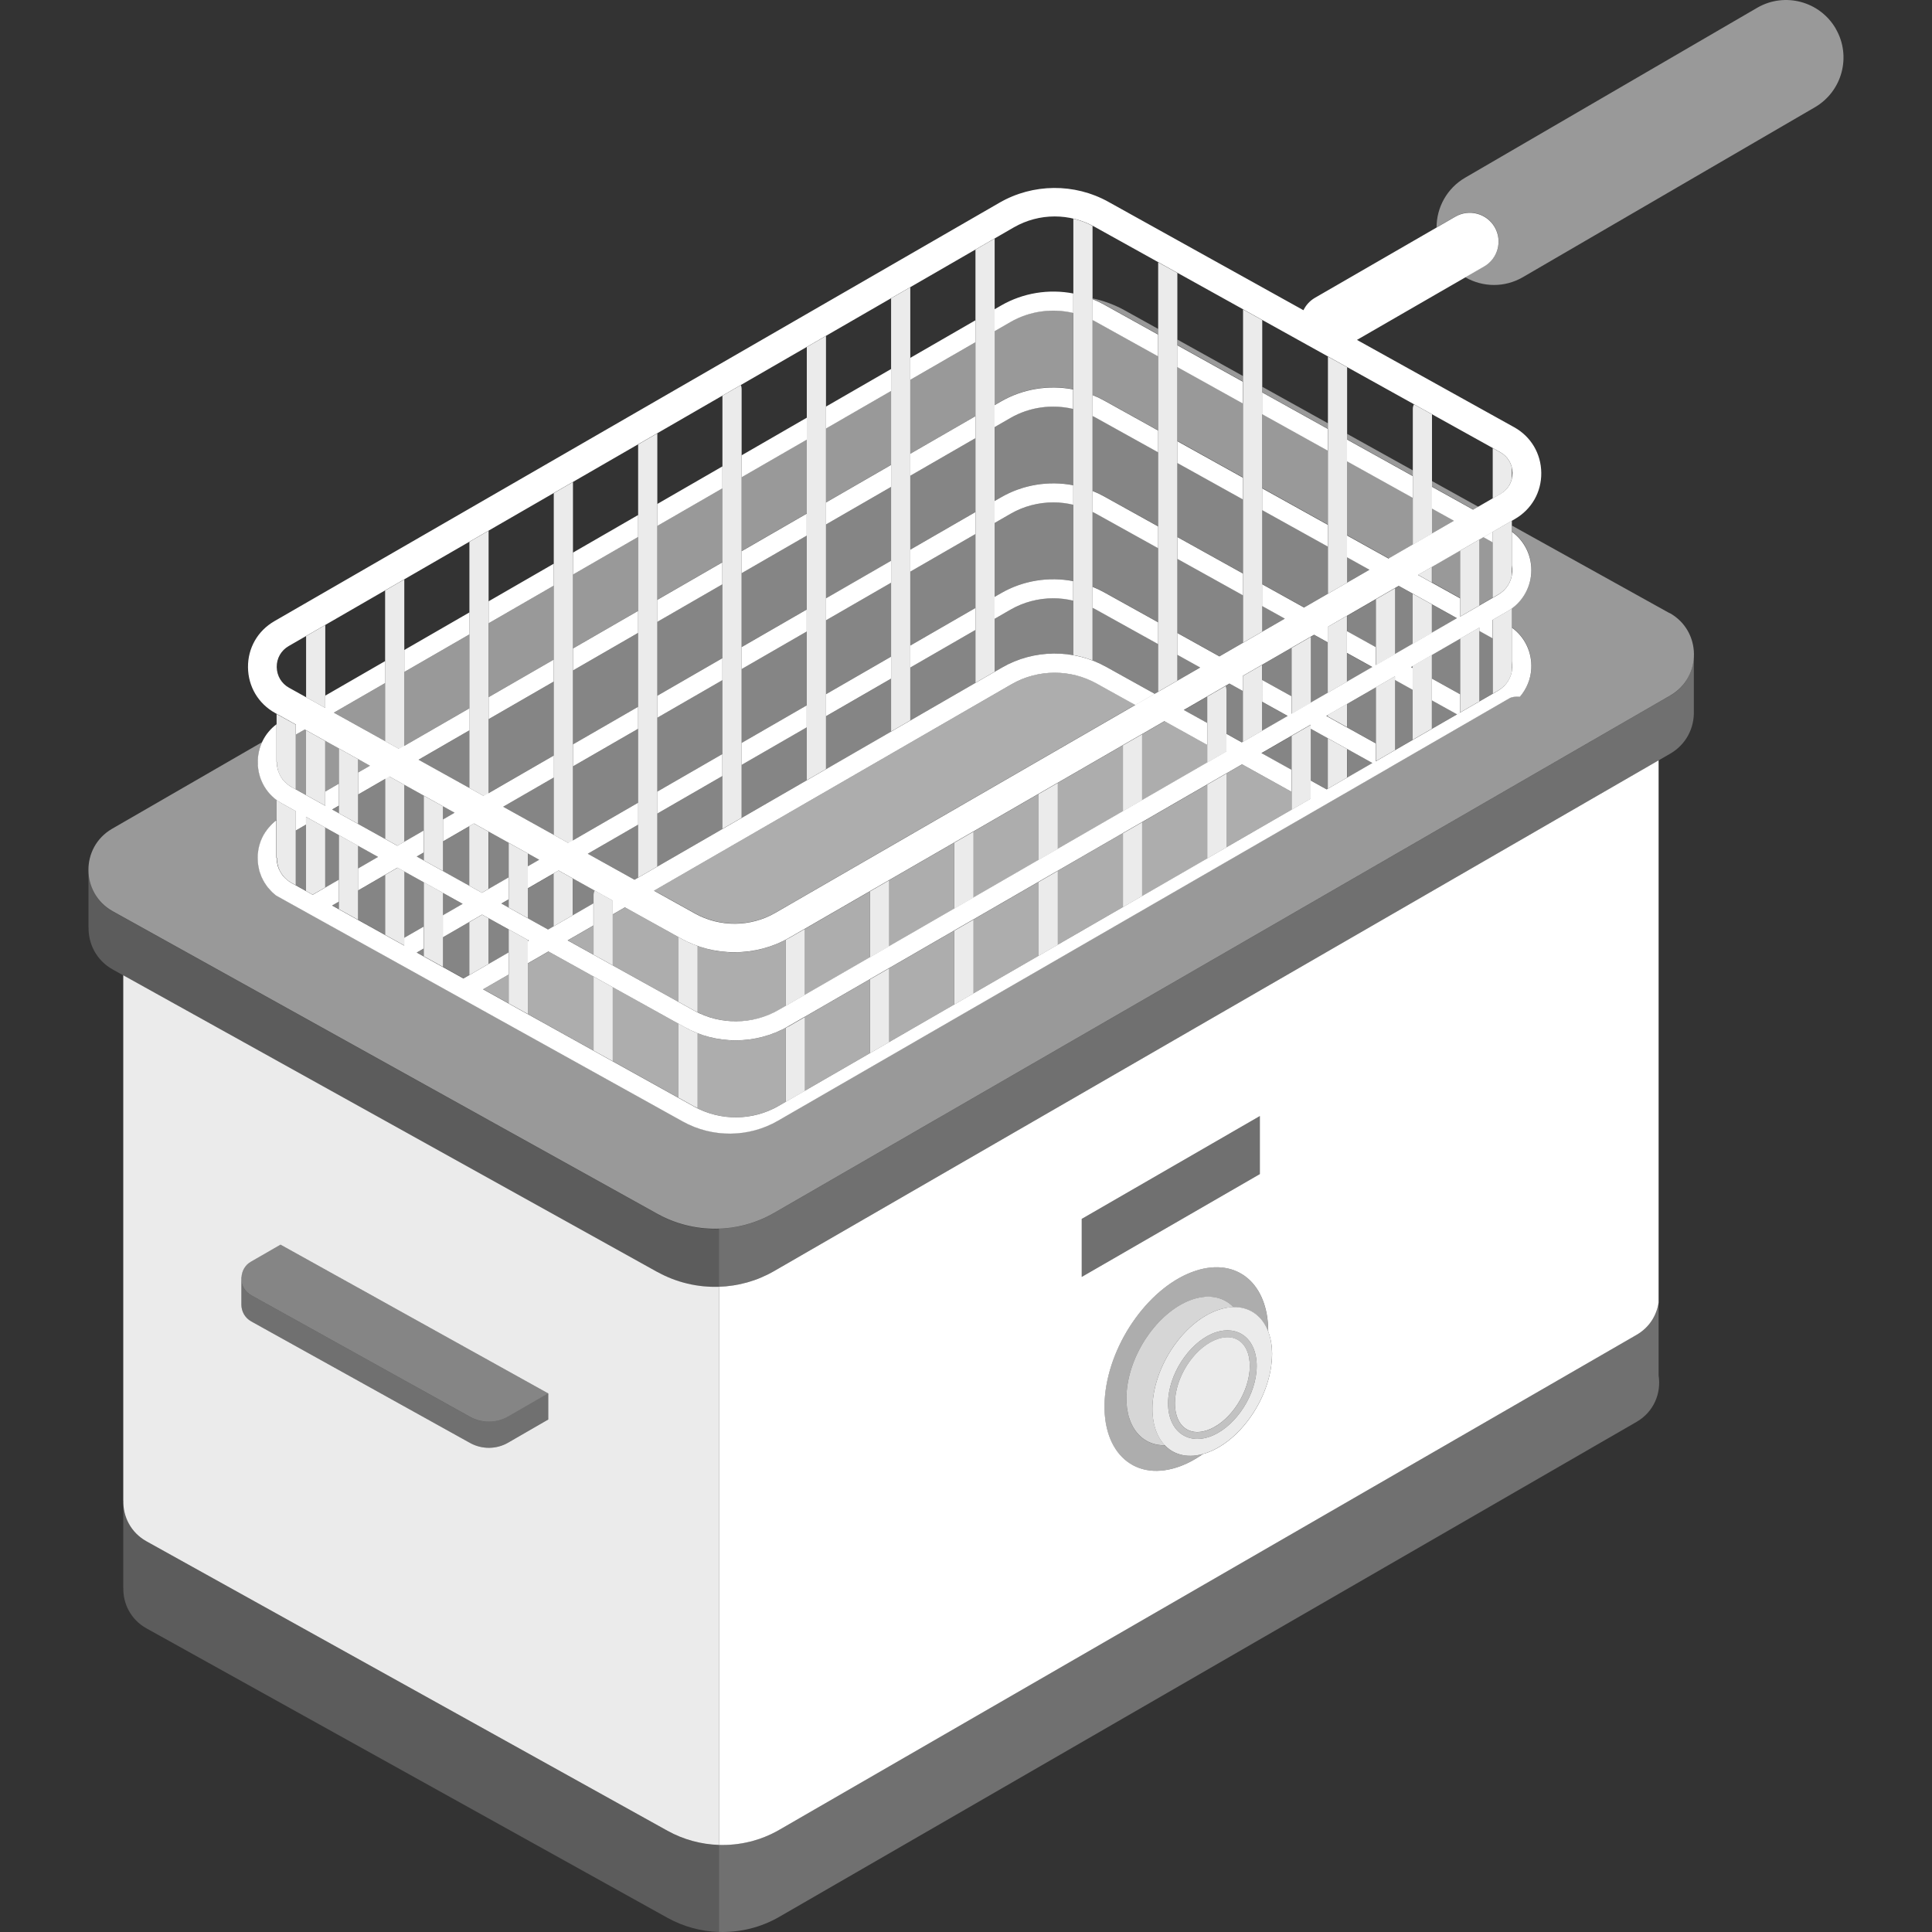
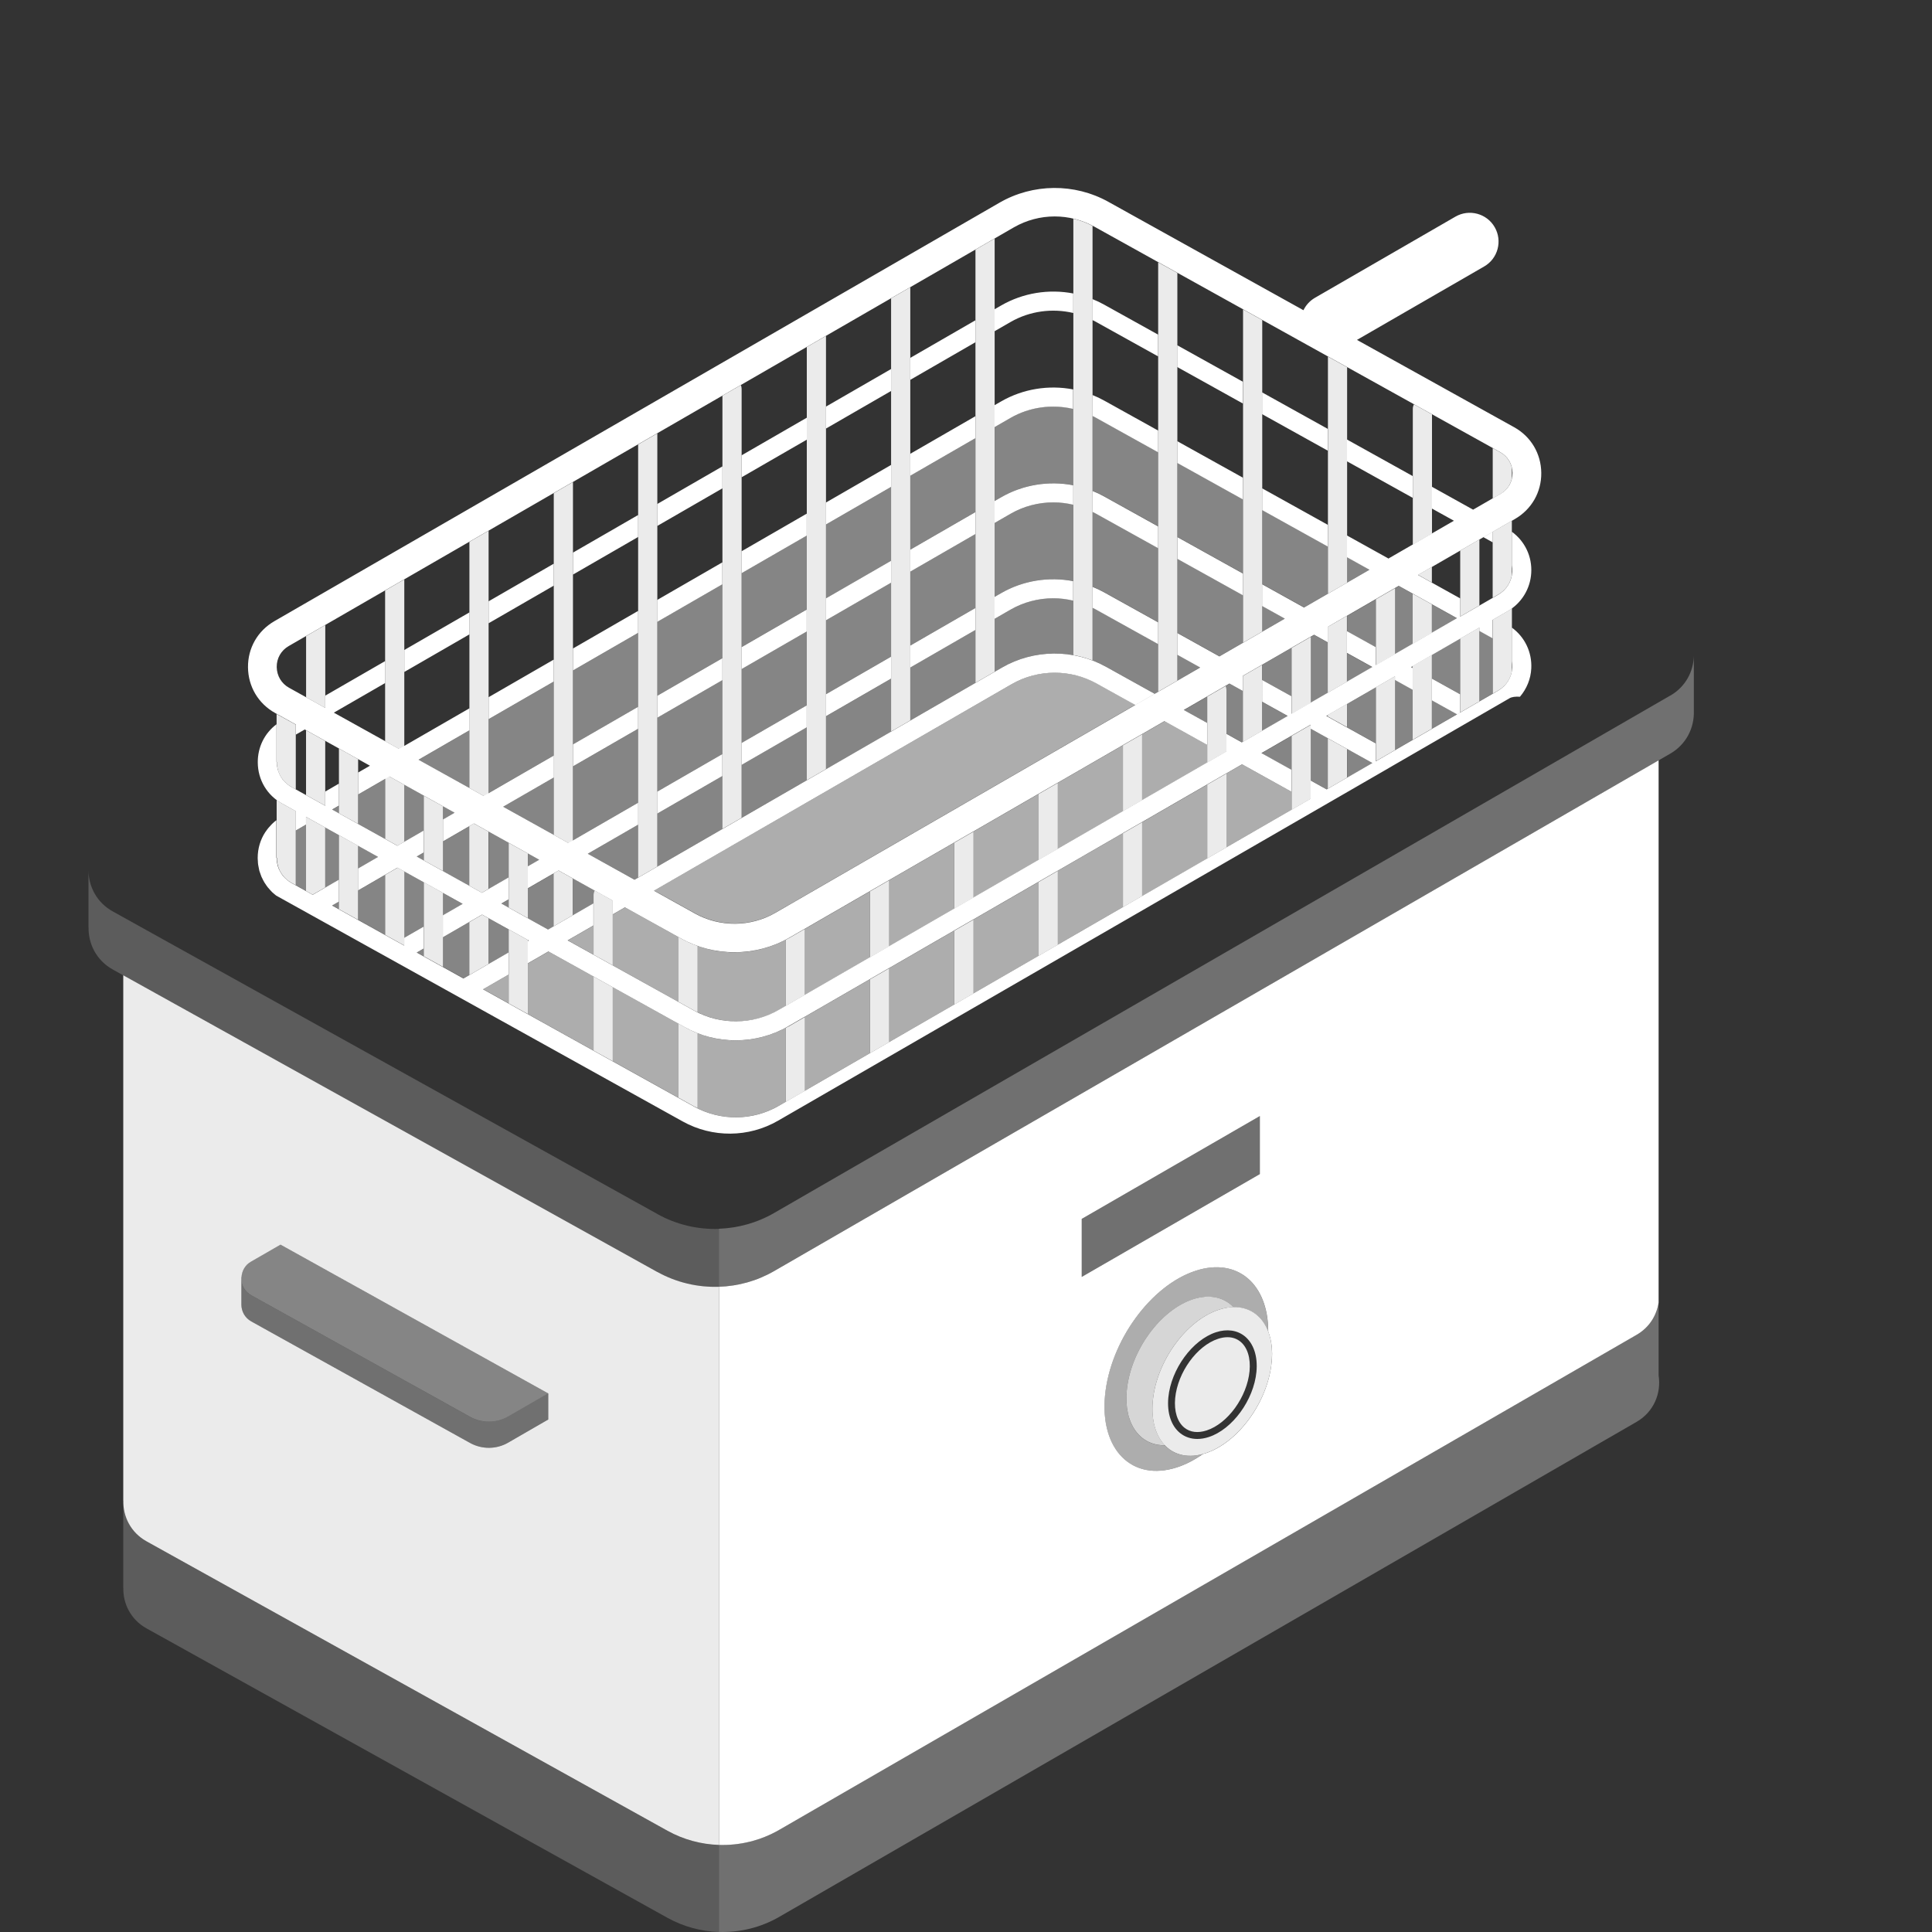
<svg xmlns="http://www.w3.org/2000/svg" viewBox="0 0 300 300">
  <rect x="0" y="0" width="300" height="300" fill="#333333" stroke="none" />
  <g fill="#fff">
    <path d="m 19.15 246.54 c -.06 2.46 1.14 4.95 3.61 6.32 l 80.89 44.94 c 2.49 1.38 5.23 2.11 7.99 2.2 v -13.52 c -2.76 -.09 -5.5 -.81 -7.99 -2.2 l -80.89 -44.94 c -2.47 -1.37 -3.67 -3.86 -3.61 -6.32 h -.01 v 13.52 z" opacity=".2" />
    <path d="m 179.01 217.5 c .59 -6.16 5.19 -12.49 10.29 -14.14 .79 -.26 1.53 -.37 2.24 -.38 -1.48 -1.54 -3.69 -2.08 -6.28 -1.24 -5.09 1.65 -9.7 7.98 -10.29 14.14 -.5 5.21 2.05 8.61 5.92 8.54 -1.43 -1.48 -2.16 -3.9 -1.88 -6.92 z" opacity=".8" />
-     <path d="m 185.92 223.44 c -1 0 -1.92 -.31 -2.67 -.91 -1.39 -1.12 -2.06 -3.13 -1.83 -5.53 .42 -4.4 3.74 -8.94 7.4 -10.13 1.69 -.55 3.27 -.33 4.45 .61 1.39 1.12 2.06 3.13 1.83 5.53 -.42 4.4 -3.74 8.94 -7.4 10.13 -.61 .2 -1.21 .3 -1.78 .3 z m 4.69 -15.79 c -.46 0 -.95 .08 -1.46 .25 -3.29 1.07 -6.28 5.2 -6.67 9.21 -.19 2.03 .33 3.7 1.43 4.59 .9 .72 2.09 .87 3.45 .43 3.29 -1.07 6.28 -5.2 6.67 -9.21 .19 -2.03 -.33 -3.7 -1.43 -4.59 -.56 -.45 -1.23 -.68 -1.99 -.68 z" opacity=".7" />
    <path d="m 254.12 220.79 c 2.72 -1.57 3.85 -4.49 3.43 -7.2 v -11.35 c -.3 1.99 -1.43 3.88 -3.43 5.03 l -133.12 76.86 c -2.89 1.67 -6.13 2.44 -9.36 2.34 v 13.52 c 3.23 .1 6.47 -.67 9.36 -2.34 z m -86.15 -22.51 v -9.01 l 27.66 -15.97 v 9.01 z m -94.99 21.72 l -33.97 -18.87 c -1.09 -.6 -1.58 -1.71 -1.52 -2.79 l -.02 -.01 v 4.26 c .01 1.02 .53 2.03 1.54 2.6 l 33.97 18.87 c 1.85 1.02 4.09 1.01 5.92 -.05 l 6.22 -3.59 v -4.06 l -6.22 3.59 c -1.83 1.06 -4.08 1.07 -5.92 .05 z m 186.37 -111.99 l -139.14 80.34 c -2.66 1.54 -5.61 2.34 -8.57 2.45 v 9.01 c 2.97 -.1 5.92 -.91 8.57 -2.44 l 139.14 -80.34 c 2.54 -1.47 3.75 -4.07 3.67 -6.63 v -8.56 c -.06 2.41 -1.27 4.8 -3.67 6.18 z" opacity=".3" />
    <path d="m 102.08 188.51 l -84.56 -46.98 c -2.49 -1.38 -3.75 -3.86 -3.78 -6.34 v 8.77 h .01 c -.05 2.57 1.2 5.16 3.77 6.59 l 84.56 46.98 c 2.97 1.65 6.28 2.41 9.56 2.3 v -9.01 c -3.28 .11 -6.59 -.65 -9.56 -2.3 z" opacity=".2" />
    <path d="m 180.89 224.43 c -3.88 .07 -6.42 -3.33 -5.92 -8.54 .59 -6.16 5.19 -12.49 10.29 -14.14 2.59 -.84 4.81 -.3 6.28 1.24 2.51 -.05 4.45 1.36 5.38 3.78 .01 -7.38 -4.76 -11.56 -11.25 -9.45 -6.97 2.26 -13.28 10.93 -14.09 19.36 s 4.2 13.43 11.17 11.17 c 1.39 -.45 2.75 -1.17 4.05 -2.08 -2.43 .68 -4.51 .13 -5.92 -1.33 z m -6.52 -108.71 l -10.12 5.84 v 10.25 l 10.12 -5.84 z m -13.09 17.81 v -10.25 l -10.12 5.84 v 10.25 z m -13.1 7.56 v -10.25 l -10.12 5.84 v 10.25 z m 0 14.89 v -11.48 l -10.12 5.84 v 11.48 z m 13.1 -19.04 l -10.12 5.84 v 11.48 l 10.12 -5.84 z m -55.92 18.63 v -10.06 l -8.3 -4.61 -1.9 1.1 v 7.91 l 10.2 5.67 z m -13.18 -7.32 v -4.54 l -4.01 2.31 z m 78.11 -42.12 c -2.01 -1.12 -4.26 -1.68 -6.51 -1.68 -2.32 0 -4.64 .6 -6.7 1.79 l -55.01 31.76 -.51 .29 .51 .28 5.85 3.25 c 3.87 2.15 8.65 2.11 12.48 -.1 l 55.88 -32.27 -6 -3.33 z m 17.18 9.54 l -6.63 -3.68 -3.49 2.01 v 10.25 l 10.12 -5.84 z m -108.47 35.65 l -3.97 2.29 .33 .18 3.64 2.02 v -4.5 z m 26.35 19.14 v -11.51 l -10.2 -5.67 v 11.51 z m -13.18 -7.32 v -11.51 l -6.99 -3.88 -3.21 1.85 v 7.87 z m 28.74 8.58 l 1.08 -.62 v -11.5 c -2.4 1.29 -5.06 1.95 -7.73 1.95 -2.02 0 -4.04 -.37 -5.94 -1.12 v 11.64 c -.17 -.09 -.35 -.15 -.52 -.24 4.06 2.26 9.08 2.21 13.1 -.11 z m 14.17 -19.66 l -10.12 5.84 v 11.48 l 10.12 -5.84 z m 39.28 -22.68 l -10.12 5.84 v 11.48 l 10.12 -5.84 z m 26.19 -6.43 l -7.67 -4.26 -2.45 1.41 v 11.48 l 10.12 -5.84 z m -65.47 15.46 l -10.12 5.84 v 10.25 l 10.12 -5.84 z m 52.38 -16.58 l -10.12 5.84 v 11.48 l 10.12 -5.84 z m -66.55 35.01 l 1.07 -.62 v -10.28 c -2.47 1.29 -5.19 1.94 -7.92 1.94 -1.95 0 -3.89 -.34 -5.74 -.99 q -1.24 -.44 0 0 v 10.3 c 3.97 1.98 8.73 1.87 12.59 -.35 z" opacity=".6" />
    <path d="m 85.13 216.36 l -41.57 -23.1 -4.58 2.64 c -2.02 1.17 -2 4.09 .04 5.23 l 33.97 18.87 c 1.85 1.02 4.09 1.01 5.92 -.05 z m 3.85 -74.24 l 3.2 -1.85 v -1.3 c 0 -.25 .07 -.48 .18 -.69 l -3.38 -1.88 v 5.71 z m 10.12 -5.84 v -8.23 l -7.83 4.52 7.26 4.04 z m 0 -23.12 l -10.12 5.84 v 11.48 l 10.12 -5.84 z m 26.19 -30.01 l -10.12 5.84 v 11.48 l 10.12 -5.84 z m -26.19 15.12 l -10.12 5.84 v 11.48 l 10.12 -5.84 z m 13.09 7.33 l -10.12 5.84 v 11.48 l 10.12 -5.84 z m -10.12 28.96 l 10.12 -5.84 v -8.23 l -10.12 5.84 z m 10.12 -43.85 l -10.12 5.84 v 11.48 l 10.12 -5.84 z m -26.19 15.12 l -10.12 5.84 v 11.48 l 10.12 -5.84 z m -17.2 44.32 l 3.19 1.77 .91 -.53 v -8.23 l -4.11 2.37 v 4.61 z m 0 -22.91 l 1.8 -1.04 -1.8 -1 z m 13.18 7.28 l 1.77 -1.02 -1.77 -.98 z m 4.02 -13.8 l -7.88 4.55 7.88 4.38 v -8.92 z m -7 10.15 l -3.12 -1.73 v 8.91 l 3.12 -1.8 z m 137.63 -14.41 l 2.75 -1.59 v -7.8 l -2.75 -1.53 v 10.91 z m -23.61 -1.1 v -8.04 l -2.09 -1.16 -.62 .36 c .08 .18 .12 .38 .12 .59 v 6.82 l 2.58 1.43 z m 13.18 -30.5 l -10.2 -5.67 v 11.51 l 6.51 3.62 3.69 -2.13 z m -133.29 28.54 l -7.92 4.58 7.92 4.4 z m 130.63 7.8 l 2.49 1.38 .17 -.1 v -7.84 l -2.66 -1.48 z m 26.19 -12.3 l 2.07 -1.2 v -8.62 l -2.07 -1.15 z m -91.35 -33.3 l -10.12 5.84 v 11.48 l 10.12 -5.84 z m -10.12 43.85 l 10.12 -5.84 v -8.23 l -10.12 5.84 z m -2.98 -21.4 l -10.12 5.84 v 11.48 l 10.12 -5.84 z m 67.74 -5.62 l -10.2 -5.67 v 11.51 l 6.54 3.64 3.66 -2.11 z m -54.65 -1.95 l -10.12 5.84 v 11.48 l 10.12 -5.84 z m -23.21 36.52 l 10.12 -5.84 v -8.23 l -10.12 5.84 z m 36.31 -44.08 l -10.12 5.84 v 11.48 l 10.12 -5.84 z m -10.12 28.96 l 10.12 -5.84 v -8.23 l -10.12 5.84 z m 10.12 -43.85 l -10.12 5.84 v 11.48 l 10.12 -5.84 z m 31.35 33.62 v 4.04 l 3.56 -2.06 z m 17.74 -1.05 l -4.56 2.63 v 2.36 l 4.56 2.53 z m -4.56 -6.52 v 4 l 3.53 -2.04 z m 13.18 -7.57 v 3.96 l 3.49 -2.02 z m -16.15 -8.97 l -10.2 -5.67 v 11.51 l 10.2 5.67 z m -5.56 30.63 l -3.62 2.09 3.62 2.01 v -4.11 z m 34.89 .56 v 4.43 l 3.91 -2.26 z m -8.7 -15.68 l -4.48 2.59 v 2.4 l 4.48 2.49 v -7.47 z m -4.48 23.25 v 4.47 l 3.95 -2.28 z m -29.89 -8.57 l .56 -.32 v -7.41 l -9.81 -5.45 c -.13 -.07 -.26 -.12 -.39 -.19 v 8.2 c .71 .27 1.41 .59 2.09 .97 l 7.56 4.2 z m -126.64 32.26 l -1.06 .61 1.06 .59 z m 2.98 2.85 l 4.19 2.33 v -9.32 l -4.19 2.42 z m 10.2 4.43 l -1.09 .63 1.09 .61 z m 0 -23.72 l -3.03 -1.69 v 8.85 l 3.03 -1.75 v -5.42 z m 114.02 -38.44 l -9.81 -5.45 c -.13 -.07 -.26 -.12 -.39 -.19 v 11.63 c .62 .25 1.23 .54 1.83 .87 l 8.37 4.65 z m 0 -14.89 l -9.81 -5.45 c -.13 -.07 -.26 -.12 -.39 -.19 v 11.63 c .62 .25 1.23 .54 1.83 .87 l 8.37 4.65 z m -13.18 -6.74 c -3.26 -.77 -6.77 -.31 -9.73 1.4 l -2.48 1.43 v 11.48 l 1.01 -.58 c 3.42 -1.97 7.42 -2.6 11.21 -1.87 v -11.86 z m -120.73 73.98 l 1.6 .89 v -10.31 l -1.6 .93 z m 120.73 -59.09 c -1.01 -.24 -2.05 -.37 -3.09 -.37 -2.3 0 -4.61 .59 -6.65 1.77 l -2.48 1.43 v 11.48 l 1.01 -.58 c 3.42 -1.97 7.42 -2.59 11.21 -1.87 z m 0 23.37 v -8.48 c -1.01 -.24 -2.05 -.37 -3.09 -.37 -2.3 0 -4.61 .59 -6.65 1.77 l -2.48 1.43 v 8.23 l 1.14 -.66 c 3.38 -1.95 7.32 -2.59 11.08 -1.93 z m -106.86 28.54 v -9.32 l -4.19 2.42 v 4.57 z m -1.08 2.78 l -3.11 -1.73 v 3.53 z m 5.99 -.05 l 1.09 .61 v -1.24 z m 1.09 3.99 l -3.03 -1.69 v 10.3 l 3.03 -1.75 z m 2.98 1.66 v 3.49 l 3.08 -1.78 z m 0 -7.99 v 4.61 l 4.11 2.28 v -9.26 z m 10.2 9 l -1.13 .65 1.13 .63 z m 0 4.66 l -3.12 -1.73 v 7.1 l 3.12 -1.8 z m 2.98 -6.38 v 4.65 l 3.16 1.76 .87 -.5 v -8.23 l -4.02 2.32 z m 0 8.03 v .2 l .18 -.1 z m -29.33 -20.87 l -1.06 .61 1.06 .59 z m 0 4.58 l -2.12 -1.18 v 9.31 l 2.12 -1.23 z m 166.73 -37.49 l -2.15 -1.2 -.59 .34 v 10.25 l 2.75 -1.59 v -7.81 z m 0 11.22 l -.26 .15 .26 .14 z m 2.98 1.95 l 4.39 2.44 v -8.65 l -4.39 2.54 z m 0 -7.08 l 3.91 -2.26 -3.79 -2.1 -.12 -.07 z m -9.23 5.33 l -3.95 -2.19 v 4.47 z m -3.95 5.69 v 3.63 l 4.48 2.49 v -8.7 l -4.48 2.59 z m -2.98 -9.54 l -2.12 -1.18 -.54 .31 v 10.25 l 2.66 -1.54 v -7.85 z m 0 11.51 v -.25 l -.22 .13 .22 .13 z m -10.2 -2.29 v 4.51 l 3.98 -2.3 z m 4.56 5.29 l -4.56 2.63 v .12 l 4.56 2.53 z" opacity=".4" />
-     <path d="m 99.09 83.37 l -10.12 5.84 v 11.48 l 10.12 -5.84 z m 26.19 -15.12 l -10.12 5.84 v 11.48 l 10.12 -5.84 z m -13.09 7.56 l -10.12 5.84 v 11.48 l 10.12 -5.84 z m -26.19 15.12 l -10.12 5.84 v 11.48 l 10.12 -5.84 z m 133.38 -13.66 l -10.2 -5.67 v 11.51 l 6.48 3.6 3.73 -2.15 v -7.29 z m 15.4 25.35 v 1.56 c .03 -.19 .06 -.38 .07 -.57 .02 -.34 -.01 -.67 -.07 -.99 z m -96.4 -41.93 l -10.12 5.84 v 11.48 l 10.12 -5.84 z m 13.1 -7.56 l -10.12 5.84 v 11.48 l 10.12 -5.84 z m 54.73 12.6 l -10.2 -5.67 v .85 l 10.2 5.67 z m 0 4.22 l -10.2 -5.67 v 11.51 l 10.2 5.67 z m -13.18 -7.32 l -10.2 -5.67 v 11.51 l 10.2 5.67 z m -13.18 -11.55 l -5.15 -2.86 c -1.6 -.89 -3.31 -1.52 -5.05 -1.89 v .08 c .62 .25 1.23 .54 1.83 .87 l 8.37 4.65 z m 13.18 7.32 l -10.2 -5.67 v .85 l 10.2 5.67 z m 33.73 27.06 l -4.39 2.54 v 2.44 l 4.39 2.44 z m 2.79 -6.77 l -7.19 -3.99 v .85 l 6.44 3.58 .75 -.43 z m -7.19 .23 v 3.92 l 3.46 -2 z m -2.98 -5.88 l -10.2 -5.67 v .85 l 10.2 5.67 z m -159.57 33.02 l -7.97 4.6 7.97 4.43 z m -4.19 13.9 l 1.84 -1.06 -1.84 -1.02 z m -2.98 -3.74 l -2.12 -1.18 v 7.86 l 2.12 -1.23 v -5.46 z m 20.26 -17.72 l -10.12 5.84 v 11.48 l 10.12 -5.84 z m 93.76 -49.92 c -3.26 -.77 -6.77 -.31 -9.74 1.4 l -2.48 1.43 v 11.48 l 1.01 -.58 c 3.42 -1.97 7.42 -2.6 11.21 -1.87 z m 13.18 6.74 l -9.81 -5.45 c -.13 -.07 -.26 -.12 -.39 -.19 v 11.63 c .62 .25 1.23 .54 1.83 .87 l 8.37 4.65 z m -132.3 58.07 l -.22 -.12 -1.39 .8 v 8.49 l 1.6 .89 v -10.07 z m 237.53 -108.92 c -2.47 -4.27 -7.93 -5.74 -12.2 -3.27 l -45.34 26.38 c -2.86 1.65 -4.46 4.65 -4.46 7.73 l 2.94 -1.7 c 2.14 -1.23 4.87 -.5 6.1 1.64 s .5 4.87 -1.64 6.1 l -2.95 1.7 c 1.36 .78 2.9 1.2 4.47 1.2 1.52 0 3.05 -.39 4.46 -1.2 l 45.34 -26.38 c 4.27 -2.47 5.74 -7.93 3.27 -12.2 z m -25.82 90.74 l -24.48 -13.6 v .92 c 2.03 1.48 3.17 3.85 3.01 6.41 -.13 2.21 -1.25 4.21 -3.01 5.5 v 2.98 c 2.01 1.46 3.15 3.82 3.02 6.35 -.09 1.65 -.72 3.18 -1.76 4.39 -.08 -.01 -.15 0 -.23 -.01 -.09 0 -.18 -.01 -.26 -.01 -.03 0 -.06 .01 -.09 .01 -.12 .01 -.24 .01 -.35 .03 -.27 .04 -.51 .11 -.7 .22 l -19.1 11.03 -.23 .13 -94.25 54.42 c -4.57 2.64 -10.19 2.69 -14.8 .12 l -63.15 -35.08 c -.13 -.1 -.25 -.21 -.37 -.31 -.01 -.01 -.02 -.02 -.03 -.03 -.07 -.06 -.15 -.12 -.22 -.19 -.19 -.18 -.35 -.37 -.51 -.57 -.04 -.05 -.09 -.1 -.13 -.15 -.16 -.2 -.3 -.42 -.44 -.63 -.03 -.05 -.08 -.1 -.11 -.16 -.12 -.21 -.22 -.42 -.32 -.64 -.04 -.08 -.08 -.15 -.11 -.22 -.08 -.2 -.14 -.4 -.21 -.6 -.04 -.11 -.08 -.21 -.11 -.32 -.05 -.18 -.08 -.36 -.11 -.55 -.03 -.14 -.06 -.28 -.08 -.43 -.02 -.16 -.02 -.33 -.04 -.49 -.01 -.16 -.03 -.31 -.03 -.47 0 -.02 0 -.03 0 -.05 s 0 -.03 0 -.05 h .01 c 0 -.34 .03 -.66 .07 -.99 .01 -.1 .04 -.2 .05 -.3 .04 -.22 .09 -.45 .15 -.66 .03 -.11 .06 -.22 .1 -.32 .07 -.21 .15 -.42 .24 -.63 .04 -.09 .07 -.18 .12 -.27 .34 -.72 .81 -1.37 1.37 -1.95 .05 -.06 .1 -.12 .16 -.17 .21 -.2 .42 -.38 .65 -.56 v -3.13 c -.16 -.12 -.31 -.26 -.46 -.39 -.08 -.07 -.17 -.14 -.25 -.21 -.2 -.19 -.37 -.39 -.54 -.6 s -.32 -.42 -.47 -.65 c -.03 -.04 -.06 -.08 -.09 -.12 -.2 -.32 -.38 -.65 -.53 -1 -.08 -.2 -.15 -.4 -.21 -.61 -.03 -.11 -.08 -.21 -.11 -.32 -.04 -.13 -.06 -.27 -.09 -.41 -.04 -.19 -.09 -.37 -.11 -.56 -.02 -.13 -.02 -.27 -.03 -.4 -.02 -.19 -.04 -.37 -.04 -.56 0 -.02 0 -.04 0 -.06 0 -.01 0 -.03 0 -.04 h .01 c .01 -1.07 .23 -2.08 .65 -3.01 l -23.29 13.45 c -4.95 2.86 -4.89 10.03 .11 12.81 l 84.56 46.98 c 5.65 3.14 12.54 3.08 18.14 -.15 l 139.14 -80.34 c 4.95 -2.86 4.89 -10.03 -.11 -12.81 z m -29.53 -1.21 l 2.07 -1.2 v -8.62 l -1.43 -.8 -.64 .37 z" opacity=".5" />
    <path d="m 192.6 208.32 c -.56 -.45 -1.23 -.68 -1.99 -.68 -.46 0 -.95 .08 -1.46 .25 -3.29 1.07 -6.28 5.2 -6.67 9.21 -.19 2.03 .33 3.7 1.43 4.59 .9 .72 2.09 .87 3.45 .43 3.29 -1.07 6.28 -5.2 6.67 -9.21 .19 -2.03 -.33 -3.7 -1.43 -4.59 z m -3.3 -4.96 c -5.09 1.65 -9.7 7.98 -10.29 14.14 s 3.07 9.81 8.16 8.16 9.7 -7.98 10.29 -14.14 -3.06 -9.81 -8.16 -8.16 z m 5.8 9.65 c -.42 4.4 -3.74 8.94 -7.4 10.13 -.61 .2 -1.21 .3 -1.78 .3 -1 0 -1.92 -.31 -2.67 -.91 -1.39 -1.12 -2.06 -3.13 -1.83 -5.53 .42 -4.4 3.74 -8.94 7.4 -10.13 1.69 -.55 3.27 -.33 4.45 .61 1.39 1.12 2.06 3.13 1.83 5.53 z m -93.02 -15.49 l -82.94 -46.08 v 81.58 h .01 c -.06 2.46 1.14 4.95 3.61 6.32 l 80.89 44.94 c 2.49 1.38 5.23 2.11 7.99 2.2 v -86.67 c -3.28 .11 -6.59 -.65 -9.56 -2.3 z m -16.95 22.9 l -6.22 3.59 c -1.83 1.06 -4.08 1.07 -5.92 .05 l -33.97 -18.87 c -1.02 -.57 -1.53 -1.58 -1.54 -2.6 v -4.26 l .02 .01 c .05 -.95 .53 -1.89 1.48 -2.43 l 4.58 -2.64 41.57 23.1 v 4.06 z m 149.64 -146.11 v -1.66 c -.23 -1.02 -.87 -1.9 -1.82 -2.43 l -1.16 -.64 v 7.82 l 1.21 -.7 c .92 -.53 1.54 -1.39 1.76 -2.39 z m -145.8 .54 l -2.98 1.72 v 53.08 l 2.98 1.65 z m -13.1 7.56 l -2.98 1.72 v 38.24 l 2.98 1.65 v -41.62 z m -13.09 7.56 l -2.98 1.72 v 23.41 l 2.98 1.65 z m -12.27 7.08 l -2.98 1.72 v 9.51 l 2.98 1.65 v -12.89 z m -7.56 13.8 v 7.46 h .04 c -.01 1.64 .84 3.1 2.28 3.9 l .66 .37 v -10.06 l -2.98 -1.65 z m 2.32 26.24 l .66 .37 v -11.51 l -2.09 -1.16 c -.31 -.17 -.61 -.37 -.88 -.58 v 8.99 h .04 c -.01 1.64 .84 3.1 2.28 3.9 z m 10.34 -5.77 l -2.98 -1.65 v 11.51 l 2.98 1.65 z m 0 -3.38 v -10.06 l -2.98 -1.66 v 10.07 z m 13.18 7.32 v -10.06 l -2.98 -1.65 v 10.06 z m 0 3.38 l -2.98 -1.66 v 11.51 l 2.98 1.65 v -11.51 z m 13.18 3.94 v -10.06 l -2.98 -1.65 v 10.06 z m 0 3.38 l -2.98 -1.66 v 11.51 l 2.98 1.65 v -11.51 z m 10.2 2.29 l 2.98 1.65 v -10.07 l -2.8 -1.56 c -.11 .21 -.18 .44 -.18 .69 v 9.28 z m 2.98 5.03 l -2.98 -1.65 v 11.51 l 2.98 1.65 z m 13.18 18.79 v -11.64 c -.67 -.26 -1.32 -.56 -1.95 -.92 l -1.03 -.57 v 11.51 l 2.46 1.37 c .17 .09 .35 .16 .52 .24 z m -.52 -15.13 c .17 .09 .35 .16 .52 .24 v -10.3 c -.88 -.31 -1.74 -.69 -2.57 -1.15 l -.4 -.23 v 10.07 l 2.46 1.37 z m -5.74 -22.38 v -67.27 l -2.98 1.72 v 67.27 z m 13.09 -7.56 v -66.62 c 0 -.21 -.04 -.41 -.12 -.59 l -2.86 1.65 v 67.27 l 2.98 -1.72 z m 26.19 -15.12 v -67.28 l -2.98 1.72 v 67.27 l 2.98 -1.72 z m -78.61 20.02 l -1.02 -.57 1.07 -.62 v -8.85 l -2.98 -1.65 v 10.06 z m -2.93 1.75 l 1.94 1.08 -1.94 1.12 v 9.32 l 2.98 1.65 v -11.51 l -2.98 -1.65 z m 68.45 -14.21 v -67.28 l -2.98 1.72 v 67.27 l 2.98 -1.72 z m 26.19 -15.12 v -67.28 l -2.98 1.72 v 67.27 l 2.98 -1.72 z m 15.2 -1.76 v -67.49 c -.95 -.5 -1.95 -.87 -2.98 -1.11 v 67.76 c 1.01 .18 2.01 .46 2.98 .83 z m 52.71 -38.22 l -2.8 -1.56 c -.11 .21 -.18 .44 -.18 .69 v 21.11 l 2.98 -1.72 z m -13.18 -7.32 l -2.98 -1.65 v 36.83 l 2.98 -1.72 v -33.45 z m -13.18 -7.32 l -2.98 -1.65 v 51.75 l 2.98 -1.72 z m -13.18 -7.32 l -2.98 -1.65 v 66.68 l 2.98 -1.72 z m 51.29 52.51 l -2.31 1.34 v 11.48 l .83 -.48 c 1.16 -.67 1.92 -1.75 2.14 -3.03 v -9.75 c -.21 .16 -.43 .31 -.67 .44 z m -109.14 59.61 v -10.25 l -2.34 1.35 c -.21 .12 -.43 .23 -.64 .34 v 10.28 z m -2.57 4.9 c -.13 .08 -.27 .14 -.4 .22 v 11.5 l 2.98 -1.72 v -11.48 l -2.57 1.49 z m 15.67 -12.46 v -10.25 l -2.98 1.72 v 10.25 z m -2.98 5.13 v 11.48 l 2.98 -1.72 v -11.48 z m 13.1 -7.56 v 11.48 l 2.98 -1.72 v -11.48 z m 2.98 -5.13 v -10.25 l -2.98 1.72 v 10.25 z m 13.09 -7.56 v -10.25 l -2.98 1.72 v 10.25 z m -2.98 5.13 v 11.48 l 2.98 -1.72 v -11.48 z m 16.07 -12.69 v -10.25 l -2.98 1.72 v 10.25 z m -2.98 5.13 v 11.48 l 2.98 -1.72 v -11.48 z m 13.09 -7.56 v 11.48 l 2.98 -1.72 v -11.48 z m 2.98 -5.13 v -9.59 c 0 -.21 -.04 -.41 -.12 -.59 l -2.86 1.65 v 10.25 s 2.98 -1.72 2.98 -1.72 z m 13.1 -7.56 v -10.25 l -2.98 1.72 v 10.25 z m -2.98 5.13 v 11.48 l 2.98 -1.72 v -11.48 z m 16.07 -12.69 v -10.25 l -2.98 1.72 v 10.25 z m -2.98 5.13 v 11.48 l 2.98 -1.72 v -11.48 z m 16.07 -12.69 v -10.25 l -2.98 1.72 v 10.25 z m -2.98 5.13 v 11.48 l 2.98 -1.72 v -11.48 z m 5.88 -6.81 c 1.16 -.67 1.92 -1.75 2.14 -3.03 v -8.46 l -2.98 1.72 v 10.25 l .83 -.48 z m -10.28 1.5 l -2.98 -1.65 v 7.81 l 2.98 -1.72 v -4.43 z m 0 -5.82 l -2.15 1.24 2.15 1.2 z m -2.98 15.38 v 11.48 l 2.98 -1.72 v -11.48 z m -10.2 5.89 l -2.98 1.72 v .25 l 2.98 1.65 v -3.63 z m -2.98 5.35 v 7.84 l 2.98 -1.72 v -4.47 z m -10.2 -11.4 l -.8 .46 -2.18 1.26 v 10.25 l 2.98 -1.72 z m -145.48 19.67 v -7.86 l -2.98 -1.66 v 10.07 l 2.98 1.65 v -2.21 z m -1.95 16.01 l 1.95 -1.12 v -9.31 l -2.98 -1.65 v 11.51 l .28 .16 .74 .41 .49 .27 -.49 -.27 z m 160.6 -43.3 l -2.98 1.72 v 10.25 l 2.98 -1.72 z m -120.2 40.79 l -2.22 -1.24 -.76 .44 v 8.23 l 1.99 -1.15 .99 -.57 z m -13.1 1.63 v -8.91 l -2.27 -1.26 -.71 .41 v 9.26 l 1.96 1.09 z m 0 4.54 l -.99 -.55 -1.98 1.15 v 8.23 l 2.98 -1.72 v -7.1 z" opacity=".9" />
    <path d="m 257.54 118.07 l -137.33 79.3 c -2.66 1.54 -5.61 2.34 -8.57 2.44 v 86.67 c 3.23 .1 6.47 -.67 9.36 -2.34 l 133.12 -76.86 c 2 -1.15 3.13 -3.04 3.43 -5.03 v -2.17 -82 z m -89.57 71.2 l 27.66 -15.97 v 9.01 l -27.66 15.97 z m 29.49 22.26 c -.59 6.16 -5.19 12.49 -10.29 14.14 -.12 .04 -.24 .06 -.36 .1 -1.3 .91 -2.66 1.63 -4.05 2.08 -6.97 2.26 -11.98 -2.74 -11.17 -11.17 s 7.11 -17.1 14.09 -19.36 c 6.49 -2.1 11.26 2.08 11.25 9.45 .51 1.32 .72 2.93 .54 4.76 z m -151.52 -99.03 v 1.57 l 1.39 -.8 z m 13.87 -9.85 l -9.29 5.36 v 1.92 l 1.32 .73 7.97 -4.6 z m 13.09 -7.56 l -10.12 5.84 v 3.41 l 10.12 -5.84 z m 13.09 7.33 l -10.12 5.84 v 3.41 l 10.12 -5.84 z m 0 -14.89 l -10.12 5.84 v 3.41 l 10.12 -5.84 z m 13.1 -7.56 l -10.12 5.84 v 3.41 l 10.12 -5.84 z m 0 14.89 l -10.12 5.84 v 3.41 l 10.12 -5.84 z m 0 14.89 l -10.12 5.84 v 3.41 l 10.12 -5.84 z m 52.38 -60.02 l -10.12 5.84 v 3.41 l 10.12 -5.84 z m -36.31 24.38 l 10.12 -5.84 v -3.41 l -10.12 5.84 z m 23.21 -16.81 l -10.12 5.84 v 3.41 l 10.12 -5.84 z m 28.29 -11.73 c -3.79 -.73 -7.8 -.1 -11.21 1.87 l -1.01 .58 v 3.41 l 2.48 -1.43 c 2.97 -1.71 6.47 -2.17 9.74 -1.4 z m -54.48 26.85 l -10.12 5.84 v 3.41 l 10.12 -5.84 z m 39.28 -7.79 l -10.12 5.84 v 3.41 l 10.12 -5.84 z m -36.31 24.38 l 10.12 -5.84 v -3.41 l -10.12 5.84 z m 23.21 -16.81 l -10.12 5.84 v 3.41 l 10.12 -5.84 z m -26.19 15.12 l -10.12 5.84 v 3.41 l 10.12 -5.84 z m 54.48 -26.85 c -3.79 -.73 -7.8 -.1 -11.21 1.87 l -1.01 .58 v 3.41 l 2.48 -1.43 c 2.97 -1.71 6.47 -2.17 9.73 -1.4 v -3.03 z m -51.5 43.43 l 10.12 -5.84 v -3.41 l -10.12 5.84 z m 23.21 -16.82 l -10.12 5.84 v 3.41 l 10.12 -5.84 z m 13.1 -7.56 l -10.12 5.84 v 3.41 l 10.12 -5.84 z m 15.2 -4.17 c -3.79 -.73 -7.8 -.1 -11.21 1.87 l -1.01 .58 v 3.41 l 2.48 -1.43 c 2.04 -1.18 4.35 -1.77 6.65 -1.77 1.04 0 2.07 .13 3.09 .37 z m -54.48 26.85 l -10.12 5.84 v 3.41 l 10.12 -5.84 z m 39.28 -7.79 l -10.12 5.84 v 3.41 l 10.12 -5.84 z m -13.1 7.56 l -10.12 5.84 v 3.41 l 10.12 -5.84 z m -23.21 16.81 l 10.12 -5.84 v -3.41 l -10.12 5.84 z m -2.98 -1.69 l -10.12 5.84 v 3.41 l 10.12 -5.84 z m 54.48 -26.85 c -3.79 -.73 -7.8 -.1 -11.21 1.87 l -1.01 .58 v 3.41 l 2.48 -1.43 c 2.05 -1.18 4.35 -1.77 6.65 -1.77 1.04 0 2.07 .13 3.09 .37 z m 16.15 -33.25 l 10.2 5.67 v -3.38 l -10.2 -5.67 z m 23.38 9.61 l -10.2 -5.67 v 3.38 l 10.2 5.67 z m 13.18 7.32 l -10.2 -5.67 v 3.38 l 10.2 5.67 z m -39.53 -21.96 l -8.37 -4.65 c -.59 -.33 -1.2 -.62 -1.83 -.87 v 3.26 c .13 .07 .27 .11 .39 .19 l 9.81 5.45 z m 42.51 23.62 v 3.38 l 3.46 1.92 2.98 -1.72 z m -39.53 -3.69 l 10.2 5.67 v -3.38 l -10.2 -5.67 z m 23.38 9.61 l -10.2 -5.67 v 3.38 l 10.2 5.67 z m -26.35 -14.64 l -8.37 -4.65 c -.59 -.33 -1.2 -.62 -1.83 -.87 v 3.26 c .13 .07 .27 .11 .39 .19 l 9.81 5.45 z m 2.98 19.92 l 10.2 5.67 v -3.38 l -10.2 -5.67 z m -2.98 -5.03 l -8.37 -4.65 c -.59 -.33 -1.2 -.62 -1.83 -.87 v 3.26 c .13 .07 .26 .12 .39 .19 l 9.81 5.45 z m 0 14.89 l -8.37 -4.65 c -.59 -.33 -1.2 -.62 -1.83 -.87 v 3.26 c .13 .07 .26 .12 .39 .19 l 9.81 5.45 z m 51.95 -14.05 l -1.43 .83 1.43 .8 z m -41.36 34.13 l -.56 .33 3.01 -1.74 -2.44 -1.36 v 2.77 z m 31.91 -11.35 v 3.38 l 3.91 2.17 .48 -.28 v -2.83 z m 12.42 -7.92 v 5.21 c .05 .32 .08 .65 .07 .99 -.08 1.52 -.89 2.83 -2.21 3.6 l -2.91 1.68 -2.98 1.72 -7.21 4.16 -.17 .1 -3.27 1.89 -2.45 1.42 v -2.78 l -7.68 -4.27 7.68 -4.43 2.98 -1.72 v .56 l 2.75 1.53 v -3.38 l -.26 -.14 7.63 -4.41 2.98 -1.72 v .51 l 2.07 1.15 v -2.86 l 2.31 -1.34 c 2.15 -1.24 3.53 -3.46 3.68 -5.94 .16 -2.56 -.99 -4.94 -3.01 -6.41 v 5.2 c .06 .34 .09 .68 .07 1.03 -.09 1.5 -.9 2.8 -2.21 3.56 l -3.38 1.95 -2.5 1.44 v -2.83 l -6.55 -3.64 6.55 -3.78 2.98 -1.72 5.52 -3.19 c 2.59 -1.5 4.12 -4.17 4.09 -7.16 s -1.6 -5.64 -4.21 -7.09 l -24.41 -13.56 19.75 -11.4 c 2.14 -1.23 2.87 -3.97 1.64 -6.1 -1.23 -2.14 -3.97 -2.87 -6.1 -1.64 l -21.81 12.6 c -.81 .47 -1.41 1.15 -1.79 1.93 l -30.31 -16.84 c -5.23 -2.91 -11.7 -2.85 -16.88 .14 l -112.61 64.99 c -2.59 1.5 -4.12 4.17 -4.09 7.16 s 1.6 5.64 4.21 7.09 l 14.73 8.19 -1.84 1.06 v 3.41 l 4.85 -2.8 6.46 3.59 1.87 1.04 1.8 1 -1.8 1.04 v 3.41 l 4.81 -2.78 10.13 5.63 -1.77 1.02 v 3.41 l 4.78 -2.76 7.26 4.04 1.14 .63 v 2.15 l 1.9 -1.1 -1.69 -.94 10.39 5.77 c 2.57 1.43 5.44 2.14 8.31 2.14 2.97 0 5.93 -.76 8.56 -2.28 l 58.2 -33.6 6.63 3.68 v -3.41 l -3.62 -2.01 3.62 -2.09 .76 -.44 2.71 -1.57 2.09 1.16 v -2.36 l 7.54 -4.35 2.98 -1.72 .54 -.31 2.12 1.18 v -2.4 l 1.22 -.71 6.23 -3.6 1.3 -.75 2.27 -1.31 9.04 5.02 -9.63 5.56 -2.98 1.72 v -2.78 l -4.48 -2.49 v 3.38 l 3.95 2.19 -10.16 5.87 -2.4 1.39 v -2.72 l -4.56 -2.53 v 3.38 l 3.98 2.21 -79.06 45.65 c -4.02 2.32 -9.05 2.36 -13.11 .11 l -19.65 -10.91 4.01 -2.31 v -3.44 l -7.04 4.07 -7.26 -4.04 1.13 -.65 v -3.41 l -4.14 2.39 -10.13 -5.63 1.09 -.63 v -3.41 l -4.1 2.37 -10.13 -5.63 1.06 -.61 v -3.41 l -2.12 1.23 v 2.21 l -5.24 -2.91 c -.18 -.1 -.35 -.21 -.51 -.33 -.12 -.09 -.22 -.18 -.33 -.28 -.04 -.04 -.08 -.07 -.12 -.1 -.12 -.12 -.23 -.24 -.33 -.37 -.02 -.02 -.04 -.04 -.06 -.06 -.1 -.13 -.19 -.26 -.27 -.4 -.02 -.03 -.04 -.05 -.05 -.08 -.07 -.13 -.14 -.26 -.2 -.39 -.02 -.04 -.05 -.08 -.06 -.13 -.05 -.12 -.09 -.24 -.13 -.36 -.02 -.06 -.05 -.13 -.07 -.19 -.03 -.11 -.05 -.22 -.07 -.32 -.02 -.09 -.04 -.17 -.05 -.26 -.01 -.1 -.01 -.19 -.02 -.29 s -.02 -.19 -.02 -.28 c 0 -.01 0 -.02 0 -.03 s 0 -.02 0 -.03 h -.04 v -5.85 c -1.86 1.4 -2.93 3.56 -2.91 5.94 .02 2.7 1.44 5.09 3.8 6.39 l 2.09 1.16 v 3.02 l 1.6 -.93 v -1.2 l 11.19 6.22 -3.11 1.8 v 3.41 l 6.12 -3.54 -1.94 -1.08 2.55 1.42 3.46 1.92 2.98 1.65 3.08 1.71 -3.08 1.78 v 3.41 l 6.09 -3.52 4.11 2.28 2.98 1.65 .18 .1 -.18 .1 v 3.44 l 3.21 -1.85 21.19 11.77 c 2.44 1.36 5.17 2.03 7.89 2.03 2.82 0 5.63 -.72 8.13 -2.16 l 70.5 -40.7 7.67 4.26 v -3.41 l -4.66 -2.59 4.66 -2.69 2.98 -1.72 v .62 l 9.59 5.33 -7.1 4.1 -2.49 -1.38 v 2.82 l -2.98 1.72 -79.64 45.99 c -4.02 2.32 -9.04 2.36 -13.1 .11 l -32.79 -18.22 3.97 -2.29 v -3.44 l -7.01 4.05 .1 .06 -7.36 -4.09 1.09 -.63 v -3.41 l -3.03 1.75 v 1.21 l -2.98 -1.65 -8.22 -4.57 1.06 -.61 v -3.41 l -4.07 2.35 -3.29 -1.83 c -.18 -.1 -.35 -.21 -.51 -.33 -.13 -.1 -.25 -.2 -.36 -.31 -.03 -.03 -.06 -.05 -.09 -.07 -.13 -.13 -.25 -.26 -.37 -.4 -.01 -.01 -.02 -.02 -.02 -.03 -.11 -.14 -.21 -.28 -.3 -.44 -.01 -.01 -.02 -.03 -.03 -.04 -.08 -.14 -.15 -.28 -.22 -.42 -.01 -.03 -.03 -.06 -.05 -.09 -.05 -.13 -.1 -.26 -.14 -.39 -.02 -.06 -.04 -.11 -.06 -.16 -.03 -.11 -.05 -.23 -.07 -.34 -.02 -.08 -.04 -.16 -.05 -.24 -.01 -.1 -.02 -.2 -.02 -.3 -.01 -.09 -.02 -.19 -.02 -.28 0 -.01 0 -.02 0 -.03 s 0 -.02 0 -.03 h -.04 v -5.85 c -.23 .17 -.45 .36 -.65 .56 -.13 .12 -.24 .26 -.36 .39 -.07 .08 -.15 .15 -.21 .23 -.16 .19 -.3 .39 -.44 .59 -.02 .03 -.04 .05 -.06 .08 -.76 1.16 -1.18 2.54 -1.18 4 v .04 .05 c 0 .16 .02 .31 .03 .47 v .02 c .01 .16 .01 .32 .04 .47 .02 .14 .06 .28 .08 .42 .04 .18 .07 .37 .11 .55 .03 .11 .07 .21 .11 .31 .05 .15 .1 .3 .16 .45 .02 .05 .03 .11 .06 .16 .03 .08 .08 .15 .11 .22 .09 .2 .19 .39 .3 .58 l .03 .06 c .03 .06 .07 .11 .11 .16 .14 .22 .28 .43 .44 .63 .04 .05 .08 .09 .12 .13 .17 .2 .34 .4 .53 .59 .08 .08 .17 .14 .25 .22 .12 .11 .25 .22 .38 .32 l 63.14 35.08 c 4.61 2.56 10.23 2.52 14.8 -.12 l 94.25 -54.42 1.53 -.89 16.98 -9.81 .81 -.47 c .38 -.22 .94 -.29 1.63 -.24 1.04 -1.22 1.68 -2.75 1.76 -4.39 .13 -2.53 -1.01 -4.89 -3.02 -6.35 z m -19.12 -10.7 l -6.48 -3.6 v 3.38 l 3.49 1.94 -10.16 5.87 -6.51 -3.62 v 3.38 l 3.53 1.96 -10.16 5.87 -6.54 -3.64 v 3.38 l 3.56 1.98 -65.98 38.1 c -3.83 2.21 -8.61 2.25 -12.48 .1 l -6.36 -3.54 55.52 -32.06 c 2.06 -1.19 4.38 -1.79 6.7 -1.79 2.25 0 4.49 .56 6.51 1.68 l 6 3.33 3.01 -1.74 -7.56 -4.2 c -5 -2.78 -11.19 -2.73 -16.14 .13 l -57.06 32.95 -7.26 -4.04 7.83 -4.52 v -3.41 l -10.84 6.26 -10.13 -5.63 7.88 -4.55 v -3.41 l -10.89 6.29 -10.13 -5.63 7.92 -4.58 v -3.41 l -10.94 6.31 -17.08 -9.49 c -1.19 -.66 -1.9 -1.86 -1.92 -3.22 s .68 -2.58 1.86 -3.26 l 112.61 -65.02 c 1.95 -1.12 4.14 -1.69 6.33 -1.69 2.12 0 4.24 .53 6.15 1.58 l 63.03 35.02 c 1.19 .66 1.9 1.87 1.92 3.22 .01 1.36 -.68 2.58 -1.86 3.25 l -17.36 10.02 z" />
  </g>
</svg>